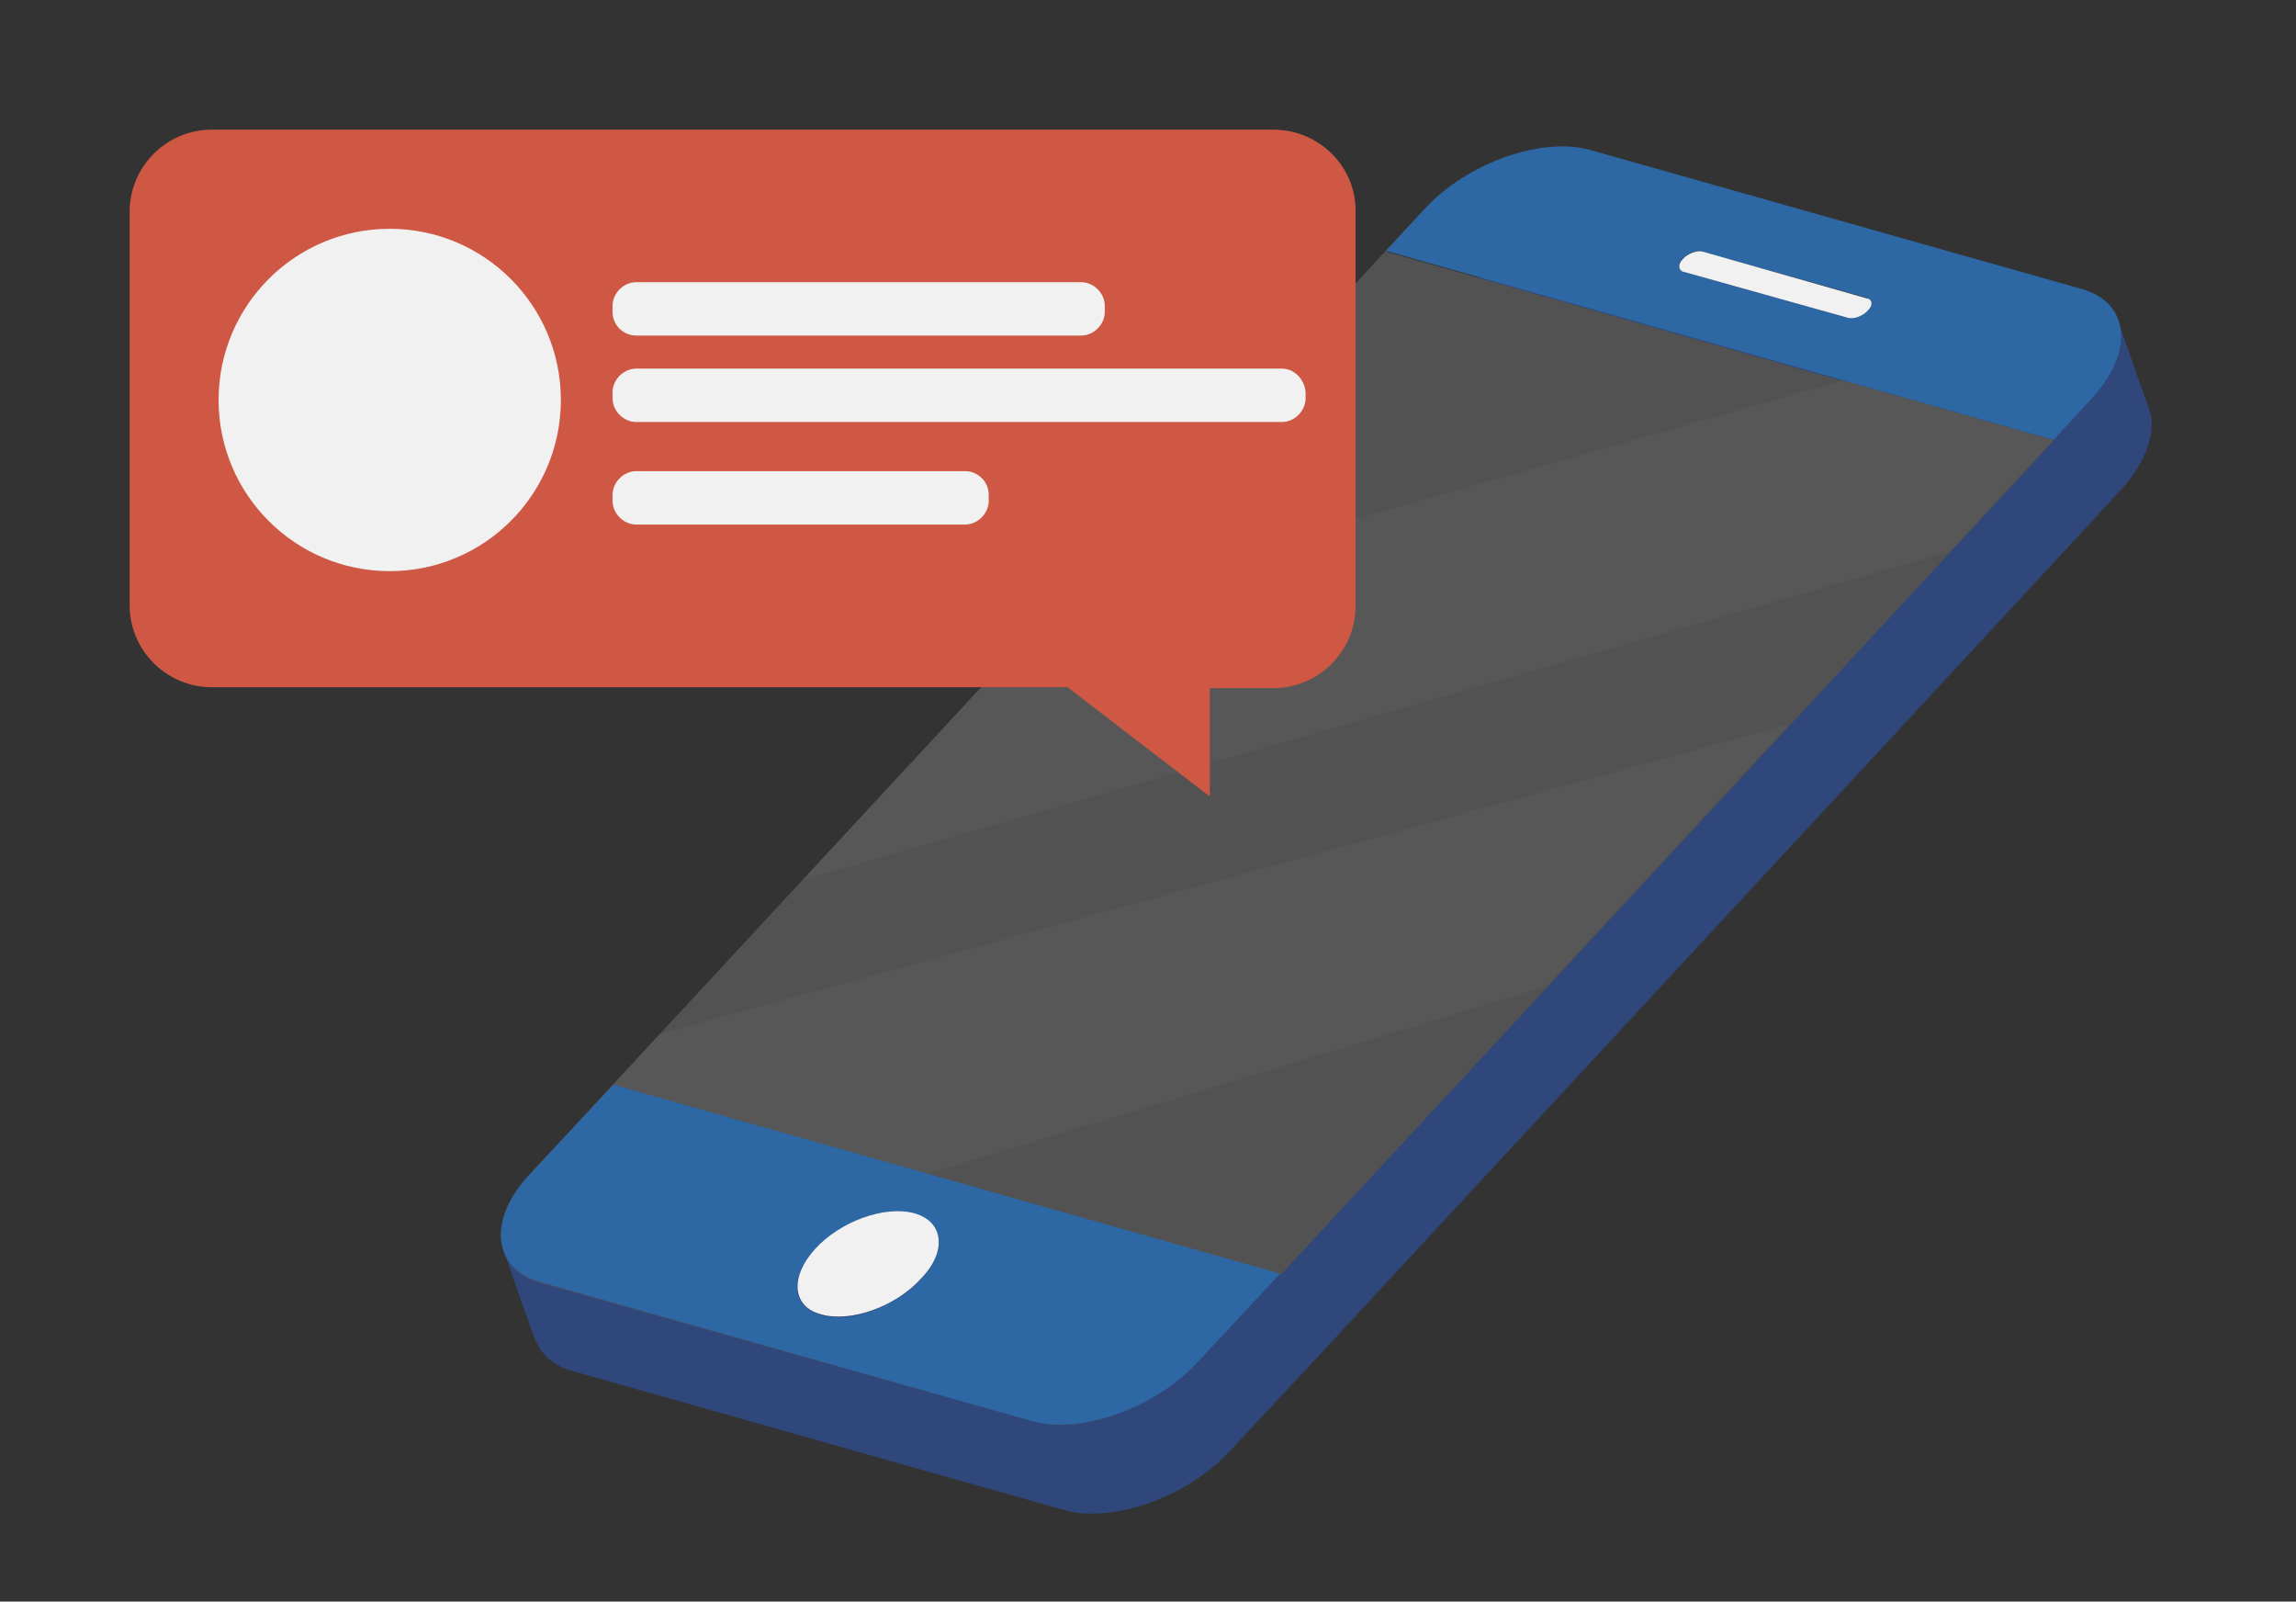
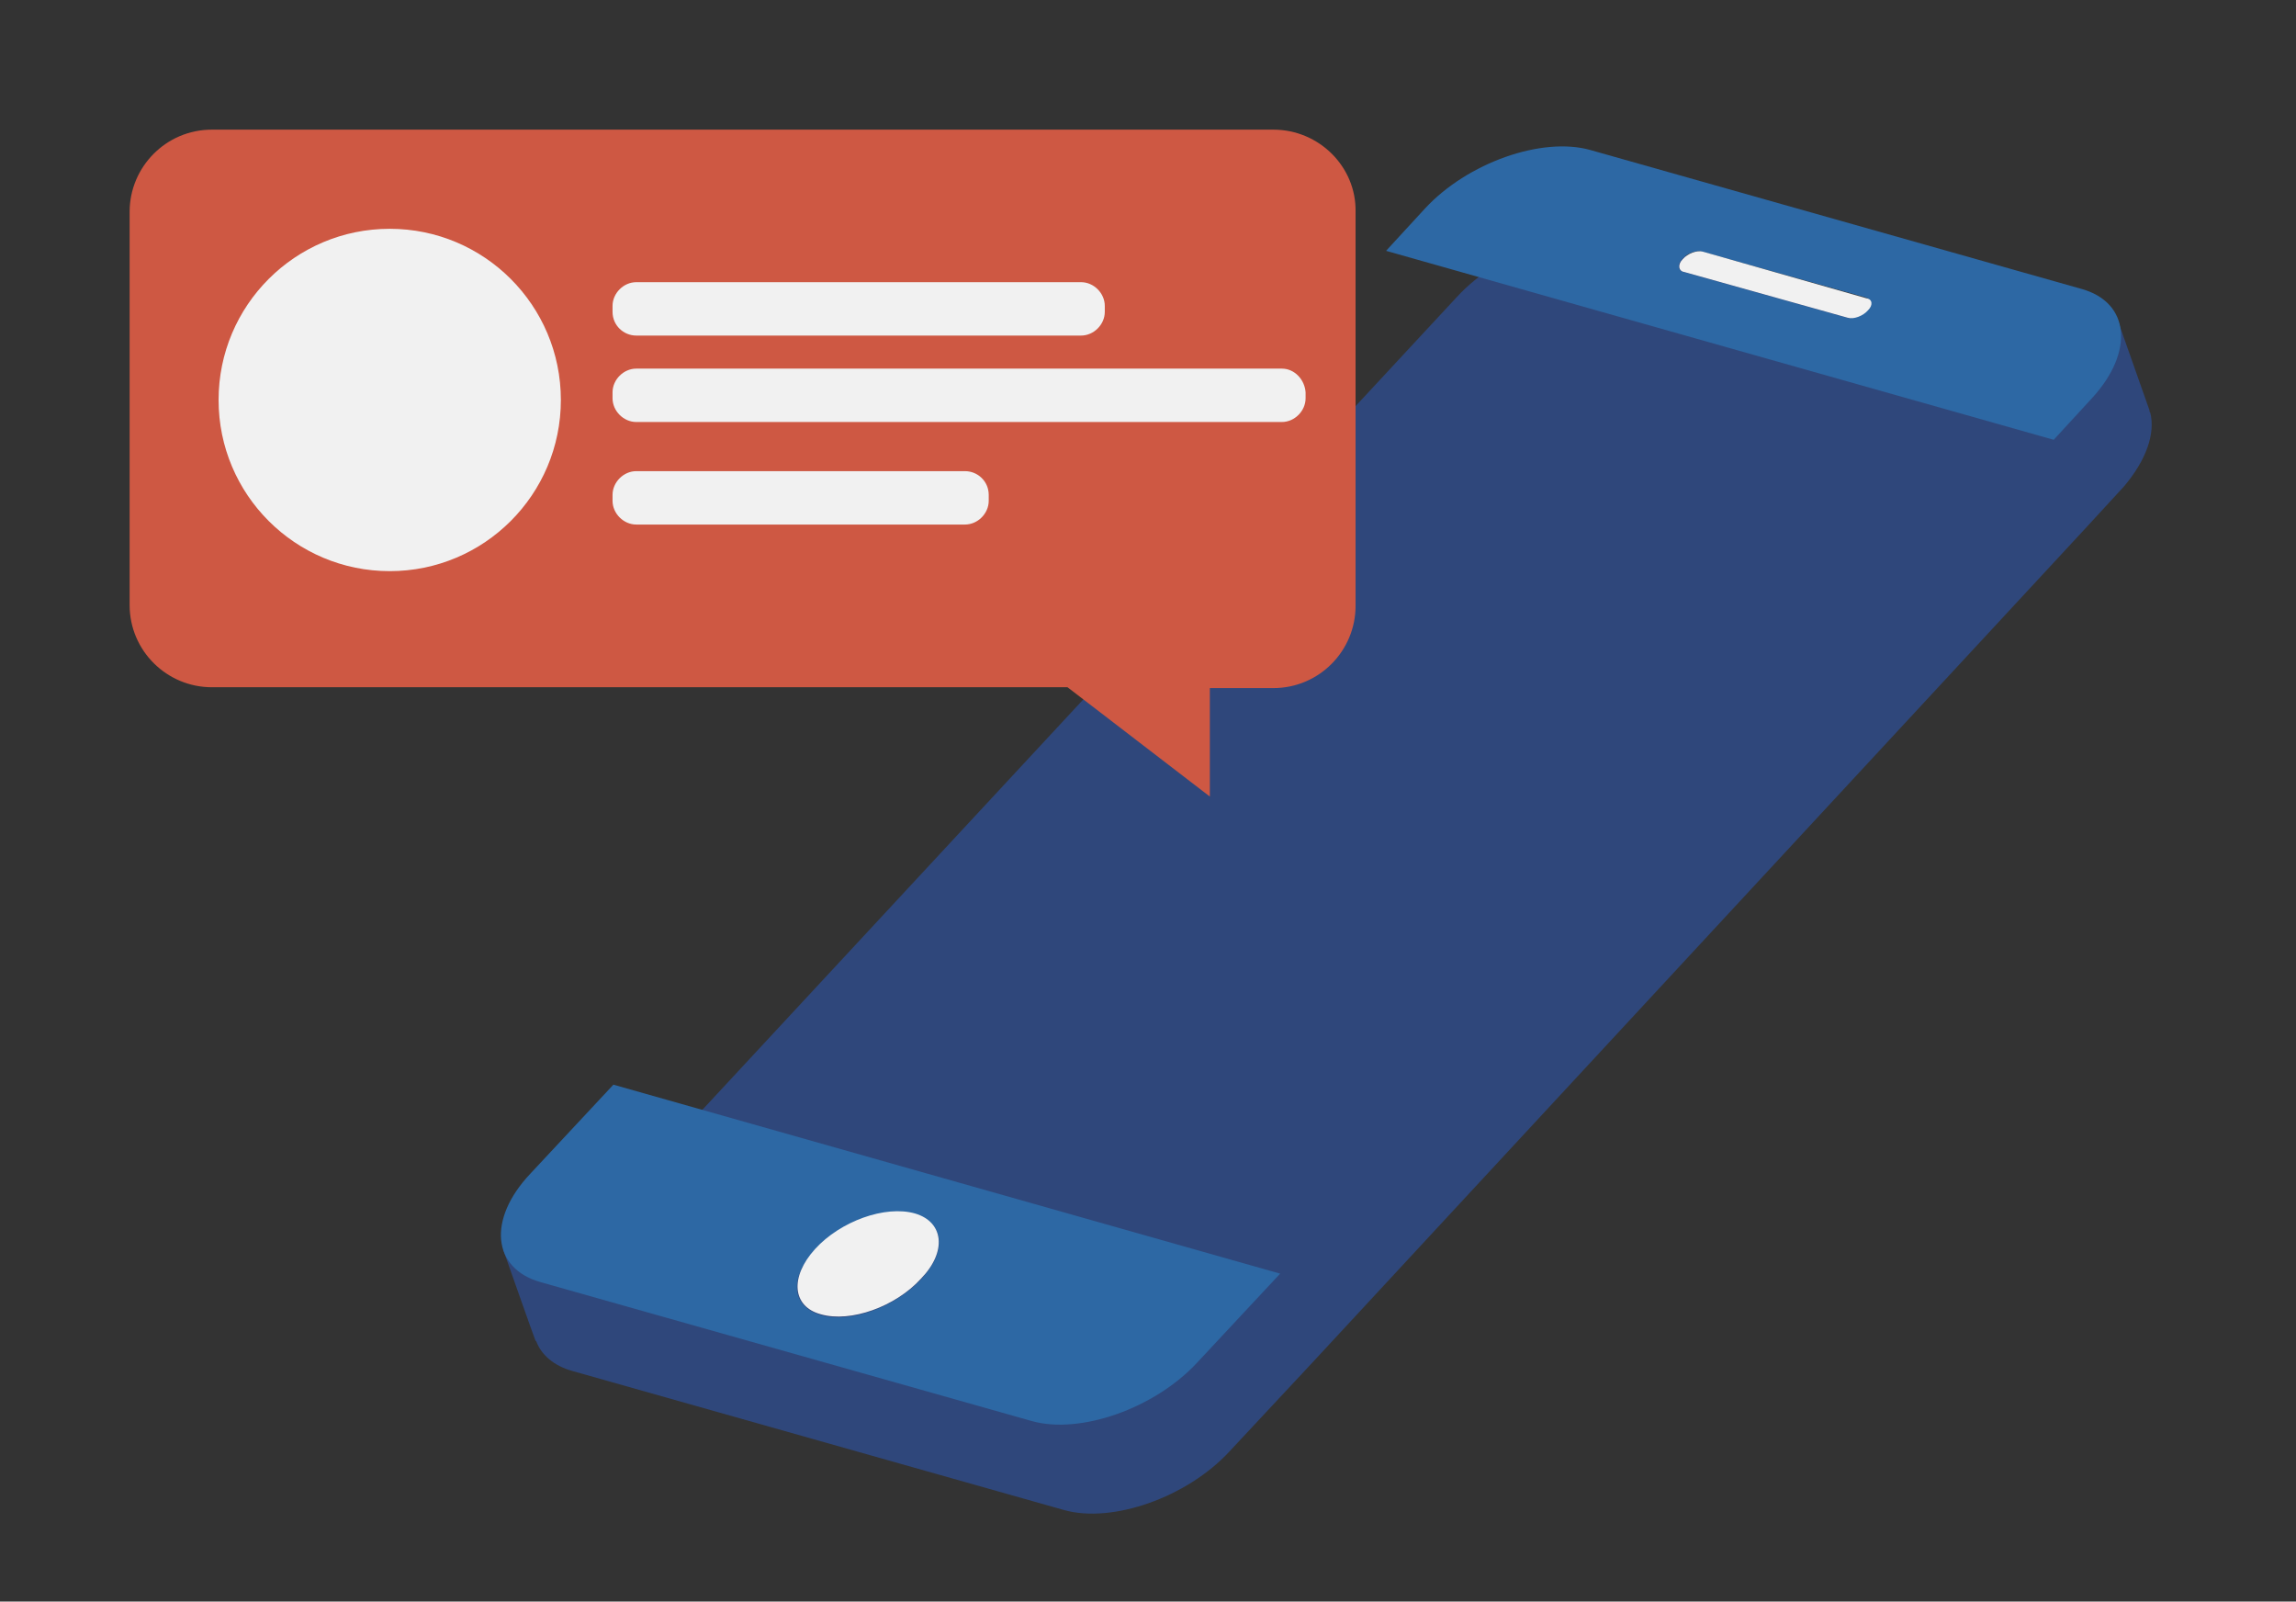
<svg xmlns="http://www.w3.org/2000/svg" version="1.1" id="Calque_1" x="0px" y="0px" viewBox="0 0 271 189" style="enable-background:new 0 0 271 189;" xml:space="preserve">
  <rect x="0" y="0" width="271" height="189" fill="#333333" stroke="none" />
  <style type="text/css"> .st0{fill:#2F477B;} .st1{fill:#525252;} .st2{fill:#575757;} .st3{fill:#2D68A4;} .st4{fill:#F1F1F1;} .st5{fill:#CE5843;} </style>
  <g>
    <path class="st0" d="M253.8,48.7L253.8,48.7L253.8,48.7c-0.1-0.1-0.1-0.2-0.1-0.3l-3.7-10.5L239.9,38l-1.3,3.4l-47.1-13.3 c-5.7-1.6-14.5,1.5-19.5,6.9L76,138.4l-4.5,4.9c-0.3-0.3-0.4-0.4-0.4-0.4l-11.7,4.6c0,0,3.7,10.5,3.8,10.7l0.1,0.1l0,0 c0.6,1.6,2.1,2.9,4.3,3.5l58,16.4c5.7,1.6,14.5-1.5,19.5-6.9l9.8-10.5l91.2-98.4l4.6-5C253.4,54.2,254.4,51.1,253.8,48.7z" />
-     <path class="st1" d="M168.1,24.7L62.6,138.5c-5.1,5.4-4.5,11.2,1.2,12.8l58,16.4c5.7,1.6,14.5-1.5,19.5-6.9 c-5.1,5.4-13.8,8.6-19.5,6.9l-58-16.3c-5.7-1.6-6.2-7.4-1.2-12.8l9.8-10.5l78.8,22.3l91.2-98.4l-78.8-22.3L168.1,24.7" />
-     <polygon class="st2" points="230.1,65.1 242.3,51.9 217.6,44.9 125,71.2 94.8,103.8 " />
-     <polygon class="st2" points="182.5,116.4 211.1,85.5 77.9,122 72.4,128 109.5,138.5 " />
    <path class="st3" d="M198.7,32.1c-0.7-0.2-0.7-0.9-0.2-1.5c0.6-0.7,1.7-1.1,2.4-0.9l19.3,5.4c0.7,0.2,0.7,0.9,0.2,1.5 c-0.6,0.6-1.7,1.1-2.4,0.9L198.7,32.1 M245.7,34.1l-58-16.4c-5.7-1.6-14.5,1.5-19.5,6.9l-4.6,5l78.8,22.3l4.6-5 C251.9,41.5,251.4,35.7,245.7,34.1" />
    <path class="st3" d="M96.9,155.2c-3.5-1-3.8-4.4-0.7-7.7c3-3.3,8.4-5.2,11.8-4.2c3.5,1,3.8,4.4,0.7,7.7 C105.6,154.3,100.3,156.2,96.9,155.2 M151.1,150.3L72.4,128l-9.8,10.5c-5.1,5.4-4.5,11.2,1.2,12.8l58,16.4 c5.7,1.6,14.5-1.5,19.5-6.9L151.1,150.3" />
    <path class="st4" d="M220.3,35.2L201,29.7c-0.7-0.2-1.8,0.2-2.4,0.9c-0.6,0.6-0.5,1.4,0.2,1.5l19.3,5.4c0.7,0.2,1.8-0.2,2.4-0.9 C221.1,36,221,35.3,220.3,35.2" />
    <path class="st4" d="M108,143.2c-3.5-1-8.8,0.9-11.8,4.2c-3,3.3-2.7,6.8,0.7,7.7c3.5,1,8.8-0.9,11.8-4.2 C111.8,147.7,111.4,144.2,108,143.2" />
  </g>
  <g>
    <path class="st5" d="M150.3,15.3H25c-5.4,0-9.7,4.4-9.7,9.7v46.4c0,5.4,4.4,9.7,9.7,9.7H126L142.8,94V81.2h7.5 c5.4,0,9.7-4.4,9.7-9.7V25C160.1,19.7,155.7,15.3,150.3,15.3z" />
    <ellipse class="st4" cx="46" cy="47.2" rx="20.2" ry="20.2" />
    <g>
      <path class="st4" d="M75.1,39.6h52.5c1.5,0,2.8-1.3,2.8-2.8v-0.7c0-1.5-1.3-2.8-2.8-2.8H75.1c-1.5,0-2.8,1.3-2.8,2.8v0.7 C72.3,38.4,73.6,39.6,75.1,39.6z" />
      <path class="st4" d="M151.3,43.5H75.1c-1.5,0-2.8,1.3-2.8,2.8V47c0,1.5,1.3,2.8,2.8,2.8h76.2c1.5,0,2.8-1.3,2.8-2.8v-0.7 C154,44.8,152.8,43.5,151.3,43.5z" />
      <path class="st4" d="M113.9,55.6H75.1c-1.5,0-2.8,1.3-2.8,2.8v0.7c0,1.5,1.3,2.8,2.8,2.8h38.8c1.5,0,2.8-1.3,2.8-2.8v-0.7 C116.7,56.8,115.4,55.6,113.9,55.6z" />
    </g>
  </g>
</svg>